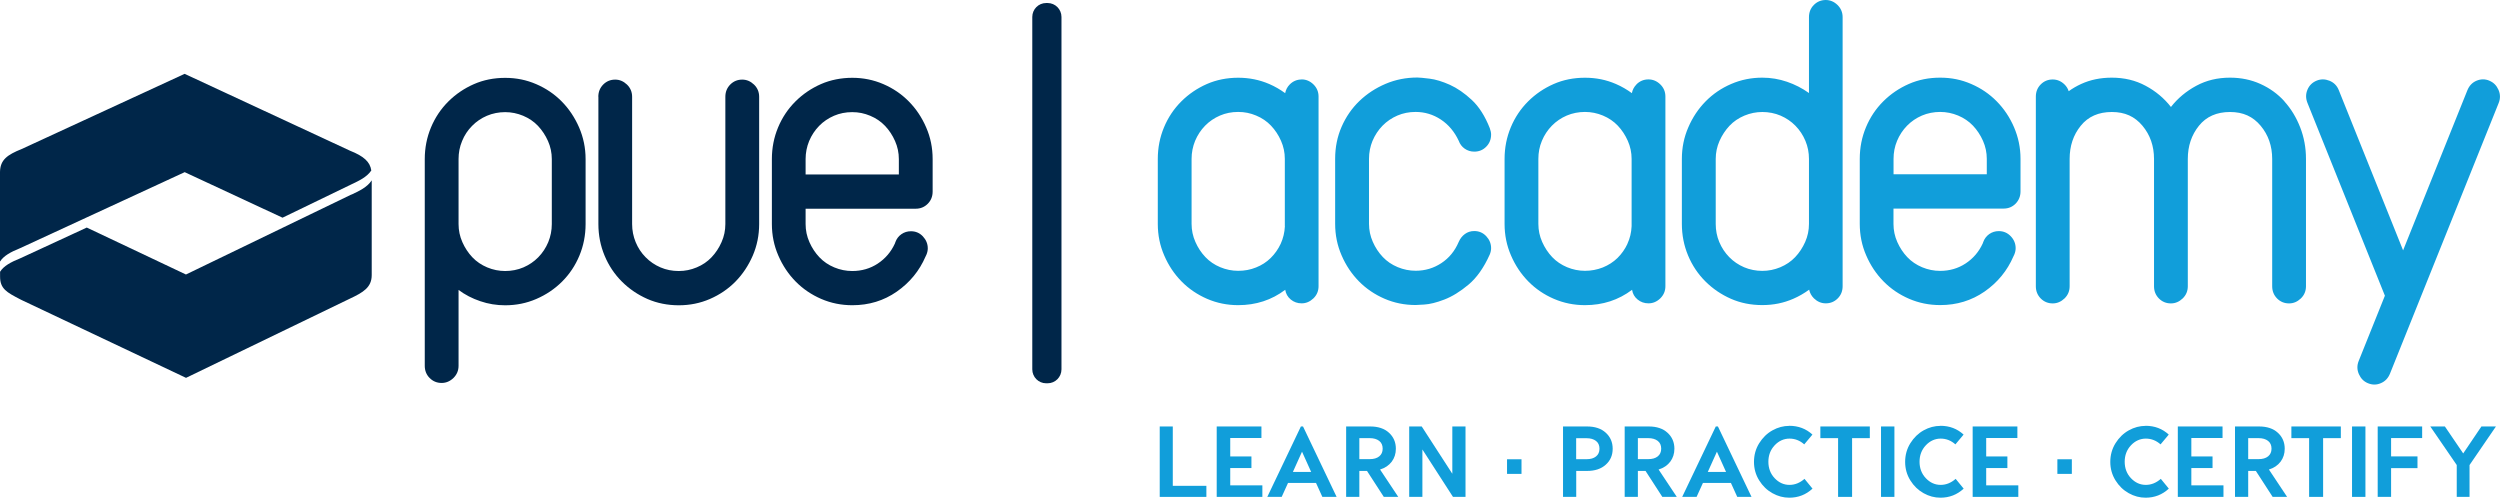
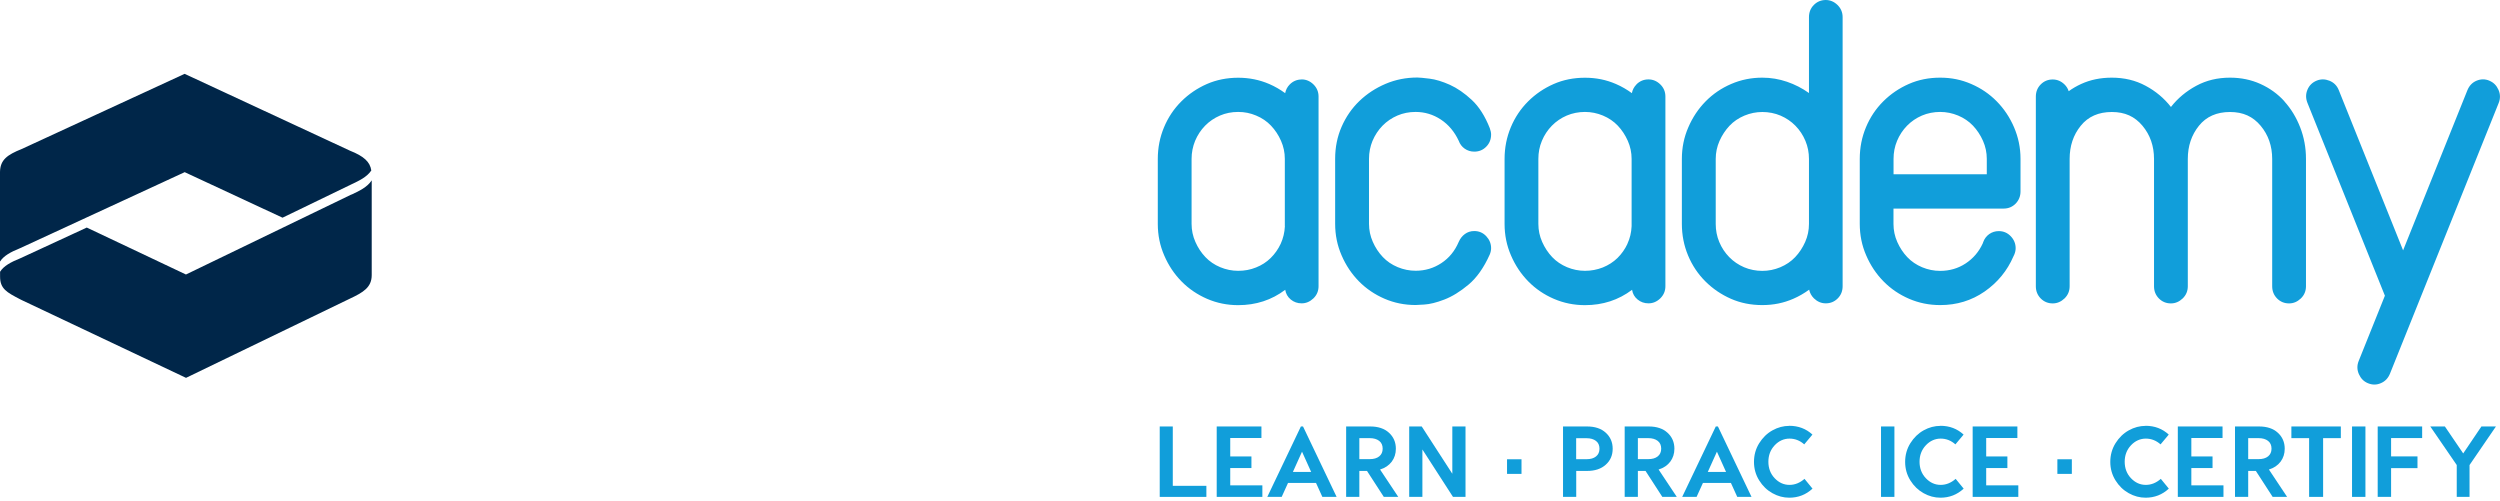
<svg xmlns="http://www.w3.org/2000/svg" width="359" height="72" viewBox="0 0 359 72" fill="none">
  <g clip-path="url(#clip0_4701_165)">
    <path fill-rule="evenodd" clip-rule="evenodd" d="M259.768 32.157C259.768 33.062 259.586 33.929 259.222 34.748C258.858 35.566 258.38 36.298 257.786 36.924C257.193 37.55 256.475 38.032 255.652 38.378C254.819 38.725 253.958 38.898 253.068 38.898C252.178 38.898 251.259 38.725 250.455 38.378C249.651 38.032 248.933 37.55 248.321 36.924C247.708 36.298 247.23 35.576 246.885 34.748C246.54 33.929 246.378 33.062 246.378 32.157V22.825C246.378 21.919 246.56 21.053 246.923 20.234C247.287 19.416 247.765 18.693 248.359 18.058C248.952 17.431 249.67 16.95 250.493 16.603C251.326 16.257 252.187 16.083 253.077 16.083C253.968 16.083 254.886 16.257 255.69 16.603C256.494 16.95 257.212 17.431 257.825 18.058C258.437 18.683 258.916 19.406 259.26 20.234C259.605 21.053 259.768 21.919 259.768 22.825V32.157ZM262.189 0C261.509 0 260.935 0.241 260.466 0.713C259.997 1.185 259.768 1.772 259.768 2.465V13.358C258.791 12.664 257.738 12.125 256.609 11.74C255.48 11.355 254.303 11.152 253.068 11.152C251.489 11.152 250.005 11.451 248.598 12.058C247.191 12.664 245.976 13.493 244.932 14.552C243.889 15.611 243.057 16.854 242.444 18.279C241.822 19.704 241.516 21.216 241.516 22.815V32.147C241.516 33.746 241.812 35.258 242.406 36.683C242.999 38.109 243.832 39.351 244.894 40.41C245.957 41.47 247.182 42.298 248.56 42.905C249.938 43.511 251.441 43.81 253.058 43.81C254.676 43.81 256.121 43.511 257.518 42.905C258.341 42.548 259.098 42.105 259.796 41.595C259.892 42.067 260.122 42.491 260.485 42.847C260.974 43.319 261.538 43.56 262.179 43.56C262.859 43.56 263.433 43.319 263.902 42.847C264.371 42.375 264.601 41.788 264.601 41.094V2.465C264.601 1.772 264.352 1.194 263.864 0.713C263.376 0.241 262.811 0 262.17 0H262.189ZM197.096 20.224C197.441 19.406 197.92 18.674 198.532 18.048C199.145 17.422 199.862 16.94 200.666 16.594C201.47 16.247 202.341 16.074 203.279 16.074C204.6 16.074 205.806 16.44 206.916 17.172C208.017 17.904 208.869 18.924 209.472 20.215C209.644 20.687 209.931 21.072 210.333 21.351C210.735 21.631 211.195 21.775 211.702 21.775C212.381 21.775 212.956 21.544 213.425 21.062C213.894 20.59 214.123 20.003 214.123 19.309C214.123 19.049 214.056 18.751 213.932 18.404C213.252 16.68 212.391 15.322 211.348 14.35C210.304 13.377 209.252 12.655 208.189 12.173C207.127 11.701 206.16 11.403 205.289 11.297C204.418 11.191 203.834 11.133 203.538 11.133C201.92 11.133 200.398 11.432 198.972 12.038C197.546 12.645 196.292 13.464 195.211 14.504C194.129 15.544 193.278 16.777 192.655 18.202C192.033 19.627 191.727 21.159 191.727 22.805V32.138C191.727 33.736 192.033 35.248 192.655 36.674C193.268 38.099 194.101 39.341 195.144 40.401C196.187 41.46 197.412 42.288 198.81 42.895C200.217 43.502 201.7 43.8 203.279 43.8C203.318 43.8 203.739 43.781 204.524 43.733C205.308 43.685 206.265 43.454 207.395 43.02C208.524 42.587 209.682 41.874 210.869 40.882C212.056 39.89 213.08 38.446 213.932 36.539C214.056 36.24 214.123 35.932 214.123 35.634C214.123 34.988 213.884 34.41 213.425 33.919C212.956 33.419 212.381 33.178 211.702 33.178C211.195 33.178 210.745 33.322 210.362 33.602C209.979 33.881 209.682 34.256 209.472 34.738C208.917 36.038 208.094 37.049 206.983 37.781C205.873 38.513 204.648 38.879 203.289 38.879C202.399 38.879 201.537 38.706 200.705 38.359C199.872 38.012 199.164 37.531 198.57 36.905C197.977 36.279 197.498 35.556 197.135 34.728C196.771 33.91 196.589 33.043 196.589 32.138V22.805C196.589 21.9 196.761 21.033 197.096 20.215V20.224ZM184.511 32.475C184.472 33.38 184.262 34.227 183.908 35.008C183.544 35.788 183.065 36.462 182.472 37.049C181.878 37.637 181.17 38.089 180.366 38.407C179.562 38.735 178.71 38.889 177.811 38.889C176.911 38.889 176.059 38.715 175.227 38.369C174.394 38.022 173.686 37.54 173.092 36.914C172.499 36.288 172.02 35.566 171.657 34.738C171.293 33.919 171.111 33.053 171.111 32.147V22.815C171.111 21.91 171.283 21.043 171.618 20.224C171.963 19.406 172.441 18.674 173.054 18.048C173.667 17.422 174.384 16.94 175.188 16.594C175.992 16.247 176.863 16.074 177.801 16.074C178.739 16.074 179.553 16.247 180.385 16.594C181.218 16.94 181.926 17.422 182.52 18.048C183.113 18.674 183.592 19.396 183.955 20.224C184.319 21.043 184.501 21.91 184.501 22.815V32.475H184.511ZM186.932 11.412C186.252 11.412 185.678 11.653 185.209 12.125C184.855 12.481 184.645 12.896 184.549 13.377C183.85 12.867 183.094 12.424 182.271 12.067C180.864 11.46 179.38 11.162 177.801 11.162C176.222 11.162 174.681 11.46 173.303 12.067C171.925 12.674 170.7 13.502 169.637 14.562C168.575 15.621 167.742 16.863 167.149 18.289C166.555 19.714 166.259 21.226 166.259 22.825V32.157C166.259 33.756 166.565 35.268 167.187 36.693C167.799 38.118 168.632 39.361 169.675 40.42C170.719 41.479 171.944 42.308 173.341 42.914C174.748 43.521 176.232 43.82 177.801 43.82C180.357 43.82 182.606 43.088 184.558 41.614C184.645 42.173 184.912 42.645 185.353 43.011C185.803 43.377 186.319 43.56 186.913 43.56C187.554 43.56 188.109 43.319 188.607 42.847C189.095 42.375 189.344 41.788 189.344 41.094V13.868C189.344 13.175 189.095 12.597 188.607 12.115C188.119 11.643 187.554 11.403 186.913 11.403L186.932 11.412ZM233.696 35.008C234.06 34.227 234.261 33.39 234.299 32.475V22.815C234.299 21.91 234.117 21.043 233.753 20.224C233.39 19.406 232.911 18.674 232.318 18.048C231.724 17.422 231.007 16.94 230.183 16.594C229.351 16.247 228.489 16.074 227.599 16.074C226.709 16.074 225.79 16.247 224.986 16.594C224.182 16.94 223.465 17.422 222.852 18.048C222.24 18.674 221.761 19.396 221.416 20.224C221.072 21.043 220.909 21.91 220.909 22.815V32.147C220.909 33.053 221.091 33.919 221.455 34.738C221.818 35.556 222.297 36.288 222.89 36.914C223.484 37.54 224.202 38.022 225.025 38.369C225.857 38.715 226.719 38.889 227.609 38.889C228.499 38.889 229.351 38.725 230.164 38.407C230.968 38.08 231.677 37.627 232.27 37.049C232.863 36.462 233.342 35.788 233.706 35.008H233.696ZM234.998 12.115C235.467 11.643 236.041 11.403 236.721 11.403C237.362 11.403 237.926 11.643 238.415 12.115C238.903 12.587 239.152 13.175 239.152 13.868V41.094C239.152 41.788 238.903 42.365 238.415 42.847C237.926 43.319 237.362 43.56 236.721 43.56C236.127 43.56 235.601 43.377 235.16 43.011C234.711 42.645 234.452 42.182 234.366 41.614C232.414 43.088 230.155 43.82 227.609 43.82C226.03 43.82 224.546 43.521 223.139 42.914C221.732 42.308 220.517 41.479 219.473 40.42C218.43 39.361 217.598 38.118 216.985 36.693C216.363 35.268 216.057 33.756 216.057 32.157V22.825C216.057 21.226 216.353 19.714 216.947 18.289C217.54 16.863 218.373 15.621 219.435 14.562C220.498 13.502 221.723 12.674 223.101 12.067C224.479 11.46 225.982 11.162 227.599 11.162C229.217 11.162 230.662 11.46 232.059 12.067C232.883 12.424 233.639 12.867 234.337 13.377C234.423 12.905 234.644 12.481 234.998 12.125V12.115ZM271.904 25.02H285.303V22.815C285.303 21.91 285.121 21.043 284.758 20.224C284.394 19.406 283.915 18.674 283.322 18.048C282.728 17.422 282.011 16.94 281.188 16.594C280.355 16.247 279.493 16.074 278.603 16.074C277.713 16.074 276.794 16.247 275.99 16.594C275.186 16.94 274.469 17.422 273.856 18.048C273.244 18.674 272.765 19.396 272.42 20.224C272.076 21.043 271.913 21.91 271.913 22.815V25.02H271.904ZM283.063 12.058C284.47 12.664 285.686 13.493 286.729 14.552C287.772 15.611 288.605 16.854 289.218 18.279C289.83 19.704 290.146 21.216 290.146 22.815V27.486C290.146 28.179 289.907 28.757 289.447 29.239C288.978 29.711 288.404 29.951 287.725 29.951H271.904V32.157C271.904 33.062 272.085 33.929 272.449 34.748C272.813 35.566 273.291 36.298 273.885 36.924C274.478 37.55 275.196 38.032 276.019 38.378C276.852 38.725 277.713 38.898 278.603 38.898C279.962 38.898 281.188 38.542 282.269 37.829C283.351 37.117 284.174 36.154 284.729 34.94L284.796 34.748C284.968 34.276 285.255 33.9 285.657 33.611C286.059 33.332 286.519 33.187 287.026 33.187C287.705 33.187 288.28 33.438 288.749 33.929C289.218 34.42 289.447 34.998 289.447 35.643C289.447 35.942 289.38 36.25 289.256 36.548L289.132 36.809C288.241 38.879 286.854 40.565 284.987 41.865C283.111 43.165 280.987 43.81 278.613 43.81C277.034 43.81 275.55 43.511 274.143 42.905C272.736 42.298 271.521 41.47 270.478 40.41C269.434 39.351 268.602 38.109 267.989 36.683C267.367 35.258 267.061 33.746 267.061 32.147V22.815C267.061 21.216 267.357 19.704 267.951 18.279C268.544 16.854 269.377 15.611 270.439 14.552C271.502 13.493 272.727 12.664 274.105 12.058C275.483 11.451 276.986 11.152 278.603 11.152C280.221 11.152 281.666 11.451 283.063 12.058ZM328.047 14.552C327.09 13.493 325.942 12.664 324.602 12.058C323.262 11.451 321.807 11.152 320.228 11.152C318.438 11.152 316.83 11.538 315.385 12.318C313.94 13.098 312.724 14.109 311.748 15.361C310.772 14.109 309.556 13.088 308.111 12.318C306.666 11.538 305.048 11.152 303.258 11.152C301.641 11.152 300.176 11.451 298.856 12.058C298.224 12.347 297.621 12.693 297.066 13.098C296.951 12.732 296.75 12.404 296.463 12.125C295.975 11.653 295.41 11.412 294.769 11.412C294.089 11.412 293.515 11.653 293.046 12.125C292.577 12.597 292.347 13.184 292.347 13.878V41.104C292.347 41.797 292.577 42.375 293.046 42.857C293.515 43.328 294.089 43.569 294.769 43.569C295.41 43.569 295.965 43.328 296.463 42.857C296.951 42.385 297.2 41.797 297.2 41.104V22.825C297.2 20.966 297.726 19.377 298.798 18.058C299.861 16.738 301.354 16.083 303.258 16.083C305.163 16.083 306.551 16.738 307.661 18.058C308.762 19.377 309.317 20.966 309.317 22.825V41.104C309.317 41.797 309.547 42.375 310.016 42.857C310.484 43.328 311.059 43.569 311.738 43.569C312.38 43.569 312.935 43.328 313.432 42.857C313.92 42.385 314.169 41.797 314.169 41.104V22.825C314.169 20.966 314.705 19.377 315.768 18.058C316.83 16.738 318.323 16.083 320.228 16.083C322.132 16.083 323.52 16.738 324.63 18.058C325.731 19.377 326.286 20.966 326.286 22.825V41.104C326.286 41.797 326.516 42.375 326.985 42.857C327.454 43.328 328.028 43.569 328.708 43.569C329.349 43.569 329.904 43.328 330.402 42.857C330.89 42.385 331.139 41.797 331.139 41.104V22.825C331.139 21.226 330.861 19.714 330.306 18.289C329.751 16.863 328.995 15.621 328.038 14.562L328.047 14.552ZM357.478 11.595C358.072 11.836 358.502 12.27 358.78 12.896C359.057 13.521 359.067 14.157 358.809 14.793L343.198 53.662C342.94 54.298 342.509 54.76 341.897 55.02C341.284 55.29 340.662 55.29 340.04 55.03C339.446 54.789 339.016 54.356 338.738 53.73C338.461 53.104 338.451 52.468 338.709 51.832L342.471 42.462L331.349 14.774C331.091 14.128 331.091 13.502 331.349 12.886C331.608 12.27 332.048 11.836 332.68 11.576C333.273 11.335 333.886 11.345 334.517 11.595C335.149 11.855 335.589 12.298 335.848 12.944L345.084 35.951L354.32 12.953C354.578 12.318 355.009 11.855 355.621 11.595C356.234 11.335 356.856 11.326 357.478 11.586V11.595Z" fill="#119EDA" />
    <path fill-rule="evenodd" clip-rule="evenodd" d="M3.111 21.399C1.034 22.237 0.029 22.95 0 24.703V37.56C0.536 36.732 1.512 36.192 2.919 35.624L26.521 24.722L26.627 24.77L40.572 31.261L50.459 26.475C51.559 25.955 52.689 25.425 53.32 24.481C53.138 23.239 52.248 22.43 50.258 21.64L26.512 10.604L3.111 21.399Z" fill="#002649" />
-     <path fill-rule="evenodd" clip-rule="evenodd" d="M65.849 32.176C65.849 33.082 66.031 33.949 66.394 34.767C66.758 35.586 67.236 36.318 67.83 36.944C68.423 37.57 69.141 38.051 69.964 38.398C70.797 38.745 71.658 38.918 72.548 38.918C73.438 38.918 74.357 38.745 75.161 38.398C75.965 38.051 76.683 37.57 77.296 36.944C77.908 36.318 78.387 35.595 78.731 34.767C79.066 33.949 79.239 33.082 79.239 32.176V22.844C79.239 21.939 79.057 21.072 78.693 20.254C78.329 19.435 77.851 18.713 77.257 18.077C76.664 17.451 75.946 16.97 75.123 16.623C74.29 16.276 73.429 16.103 72.539 16.103C71.649 16.103 70.73 16.276 69.926 16.623C69.112 16.97 68.404 17.451 67.791 18.077C67.169 18.703 66.691 19.425 66.356 20.254C66.011 21.072 65.849 21.939 65.849 22.844V32.176ZM60.996 22.844C60.996 21.246 61.293 19.734 61.886 18.308C62.48 16.883 63.312 15.64 64.375 14.581C65.437 13.522 66.662 12.694 68.04 12.087C69.419 11.48 70.921 11.181 72.539 11.181C74.156 11.181 75.602 11.48 77.008 12.087C78.415 12.694 79.631 13.522 80.674 14.581C81.717 15.64 82.54 16.883 83.163 18.308C83.775 19.734 84.091 21.246 84.091 22.844V32.176C84.091 33.775 83.794 35.287 83.201 36.712C82.608 38.138 81.775 39.38 80.712 40.44C79.65 41.499 78.415 42.327 77.008 42.934C75.602 43.541 74.118 43.839 72.539 43.839C71.304 43.839 70.117 43.647 68.969 43.252C67.82 42.867 66.777 42.327 65.849 41.634V52.526C65.849 53.219 65.6 53.797 65.112 54.279C64.624 54.751 64.059 54.992 63.418 54.992C62.738 54.992 62.164 54.751 61.695 54.279C61.226 53.807 60.996 53.219 60.996 52.526V22.835V22.844ZM85.919 13.897C85.919 13.204 86.149 12.626 86.618 12.145C87.087 11.673 87.661 11.432 88.341 11.432C88.982 11.432 89.537 11.673 90.035 12.145C90.523 12.617 90.772 13.204 90.772 13.897V32.176C90.772 33.082 90.944 33.949 91.279 34.767C91.614 35.586 92.092 36.318 92.715 36.944C93.327 37.57 94.045 38.051 94.849 38.398C95.653 38.745 96.533 38.918 97.462 38.918C98.39 38.918 99.213 38.745 100.046 38.398C100.879 38.051 101.587 37.57 102.18 36.944C102.774 36.318 103.252 35.595 103.616 34.767C103.98 33.949 104.161 33.082 104.161 32.176V13.897C104.161 13.204 104.391 12.626 104.86 12.145C105.329 11.673 105.903 11.432 106.583 11.432C107.224 11.432 107.779 11.673 108.277 12.145C108.765 12.617 109.014 13.204 109.014 13.897V32.176C109.014 33.775 108.708 35.287 108.095 36.712C107.473 38.138 106.65 39.38 105.607 40.44C104.563 41.499 103.338 42.327 101.941 42.934C100.534 43.541 99.05 43.839 97.471 43.839C95.892 43.839 94.361 43.541 92.973 42.934C91.595 42.327 90.37 41.499 89.307 40.44C88.245 39.38 87.412 38.138 86.819 36.712C86.225 35.287 85.929 33.775 85.929 32.176V13.897H85.919ZM129.084 25.05H115.685V22.844C115.685 21.939 115.857 21.072 116.192 20.254C116.537 19.435 117.015 18.703 117.628 18.077C118.24 17.451 118.958 16.97 119.762 16.623C120.566 16.276 121.437 16.103 122.375 16.103C123.313 16.103 124.127 16.276 124.959 16.623C125.792 16.97 126.5 17.451 127.094 18.077C127.687 18.703 128.166 19.425 128.529 20.254C128.893 21.072 129.075 21.939 129.075 22.844V25.05H129.084ZM111.732 18.299C111.139 19.724 110.842 21.236 110.842 22.835V32.167C110.842 33.766 111.148 35.278 111.77 36.703C112.383 38.128 113.216 39.37 114.259 40.43C115.302 41.489 116.527 42.318 117.925 42.924C119.332 43.531 120.815 43.83 122.394 43.83C124.777 43.83 126.902 43.184 128.769 41.884C130.635 40.584 132.023 38.899 132.913 36.828L133.037 36.568C133.162 36.27 133.229 35.961 133.229 35.663C133.229 35.017 132.989 34.44 132.53 33.949C132.061 33.448 131.487 33.207 130.807 33.207C130.3 33.207 129.841 33.351 129.439 33.631C129.037 33.91 128.749 34.295 128.577 34.767L128.51 34.96C127.955 36.173 127.142 37.127 126.05 37.849C124.969 38.562 123.744 38.918 122.385 38.918C121.495 38.918 120.633 38.745 119.801 38.398C118.968 38.051 118.26 37.57 117.666 36.944C117.073 36.318 116.594 35.595 116.231 34.767C115.867 33.949 115.685 33.082 115.685 32.176V29.971H131.506C132.185 29.971 132.76 29.73 133.229 29.258C133.698 28.786 133.927 28.199 133.927 27.506V22.835C133.927 21.236 133.621 19.724 132.999 18.299C132.386 16.873 131.554 15.631 130.511 14.572C129.467 13.512 128.252 12.684 126.845 12.077C125.438 11.47 123.954 11.172 122.385 11.172C120.815 11.172 119.265 11.47 117.886 12.077C116.508 12.684 115.283 13.512 114.221 14.572C113.158 15.631 112.326 16.873 111.732 18.299Z" fill="#002649" />
    <path fill-rule="evenodd" clip-rule="evenodd" d="M50.468 27.929L26.703 39.419L12.461 32.677L2.919 37.088C1.512 37.656 0.536 38.195 0.01 39.024V39.717C0.01 41.479 0.976 41.98 2.9 42.982L3.13 43.097L26.713 54.259L50.267 42.876C52.143 41.99 53.378 41.277 53.378 39.505V25.897C52.746 26.879 51.597 27.419 50.468 27.948V27.929Z" fill="#002649" />
-     <path fill-rule="evenodd" clip-rule="evenodd" d="M150.438 55.04H150.227C149.126 55.04 148.236 54.144 148.236 53.036V2.437C148.236 1.329 149.126 0.434 150.227 0.434H150.438C151.538 0.434 152.428 1.329 152.428 2.437V53.036C152.428 54.144 151.538 55.04 150.438 55.04Z" fill="#002649" />
    <path d="M168.412 69.765H173.236V71.354H166.536V61.242H168.412V69.765Z" fill="#119EDA" />
    <path d="M176.653 69.697H181.276V71.353H174.719V61.241H181.142V62.898H176.662V65.546H179.706V67.212H176.662V69.697H176.653Z" fill="#119EDA" />
    <path d="M189.89 71.353L188.98 69.35H184.96L184.051 71.353H181.984L186.808 61.241H187.114L191.938 71.353H189.89ZM185.669 67.771H188.282L186.97 64.862L185.659 67.771H185.669Z" fill="#119EDA" />
    <path d="M200.781 71.353H198.714L196.302 67.626H195.201V71.353H193.306V61.241H196.771C197.9 61.241 198.8 61.54 199.451 62.137C200.111 62.734 200.446 63.504 200.446 64.439C200.446 65.151 200.245 65.768 199.853 66.297C199.451 66.827 198.896 67.203 198.178 67.424L200.791 71.353H200.781ZM195.201 62.917V65.931H196.695C197.269 65.931 197.719 65.806 198.054 65.537C198.379 65.276 198.551 64.91 198.551 64.429C198.551 63.947 198.389 63.572 198.054 63.312C197.719 63.052 197.269 62.917 196.695 62.917H195.201Z" fill="#119EDA" />
    <path d="M210.448 61.241V71.353H208.649L204.256 64.544V71.353H202.361V61.241H204.16L208.553 68.031V61.241H210.448Z" fill="#119EDA" />
-     <path d="M218.488 65.951V68.05H216.411V65.951H218.488Z" fill="#119EDA" />
+     <path d="M218.488 65.951V68.05H216.411V65.951Z" fill="#119EDA" />
    <path d="M227.906 61.241C229.035 61.241 229.935 61.54 230.585 62.137C231.246 62.734 231.581 63.504 231.581 64.439C231.581 65.373 231.255 66.134 230.585 66.731C229.925 67.328 229.035 67.626 227.906 67.626H226.346V71.353H224.45V61.241H227.915H227.906ZM227.829 65.941C228.403 65.941 228.853 65.816 229.188 65.546C229.514 65.286 229.686 64.92 229.686 64.439C229.686 63.957 229.523 63.581 229.188 63.321C228.853 63.061 228.403 62.927 227.829 62.927H226.336V65.941H227.829Z" fill="#119EDA" />
    <path d="M240.779 71.353H238.711L236.299 67.626H235.199V71.353H233.304V61.241H236.768C237.898 61.241 238.797 61.54 239.448 62.137C240.109 62.734 240.444 63.504 240.444 64.439C240.444 65.151 240.243 65.768 239.85 66.297C239.448 66.827 238.893 67.203 238.175 67.424L240.788 71.353H240.779ZM235.199 62.917V65.931H236.692C237.266 65.931 237.716 65.806 238.051 65.537C238.376 65.276 238.549 64.91 238.549 64.429C238.549 63.947 238.386 63.572 238.051 63.312C237.716 63.052 237.266 62.917 236.692 62.917H235.199Z" fill="#119EDA" />
    <path d="M249.469 71.353L248.56 69.35H244.54L243.631 71.353H241.563L246.387 61.241H246.694L251.517 71.353H249.469ZM245.248 67.771H247.861L246.55 64.862L245.239 67.771H245.248Z" fill="#119EDA" />
    <path d="M256.944 61.145C258.246 61.145 259.356 61.569 260.265 62.407L259.088 63.813C258.476 63.264 257.767 62.984 256.973 62.984C256.179 62.984 255.442 63.302 254.839 63.948C254.236 64.593 253.939 65.382 253.939 66.307C253.939 67.232 254.236 68.031 254.839 68.667C255.442 69.302 256.15 69.63 256.973 69.63C257.748 69.63 258.466 69.341 259.126 68.763L260.275 70.169C259.337 71.036 258.227 71.469 256.944 71.469C256.102 71.469 255.298 71.257 254.523 70.824C253.747 70.391 253.116 69.784 252.618 68.984C252.12 68.185 251.872 67.299 251.872 66.326C251.872 65.354 252.12 64.448 252.618 63.649C253.116 62.85 253.747 62.233 254.523 61.8C255.298 61.367 256.102 61.155 256.944 61.155V61.145Z" fill="#119EDA" />
-     <path d="M268.506 61.241V62.917H265.96V71.353H263.95V62.917H261.404V61.241H268.496H268.506Z" fill="#119EDA" />
    <path d="M272.038 61.241V71.353H270.114V61.241H272.038Z" fill="#119EDA" />
    <path d="M278.651 61.145C279.953 61.145 281.063 61.569 281.972 62.407L280.795 63.813C280.183 63.264 279.474 62.984 278.68 62.984C277.886 62.984 277.149 63.302 276.546 63.948C275.943 64.593 275.646 65.382 275.646 66.307C275.646 67.232 275.943 68.031 276.546 68.667C277.149 69.302 277.857 69.63 278.68 69.63C279.455 69.63 280.173 69.341 280.833 68.763L281.982 70.169C281.044 71.036 279.934 71.469 278.651 71.469C277.809 71.469 277.005 71.257 276.23 70.824C275.455 70.391 274.823 69.784 274.325 68.984C273.827 68.185 273.579 67.299 273.579 66.326C273.579 65.354 273.827 64.448 274.325 63.649C274.823 62.85 275.455 62.233 276.23 61.8C277.005 61.367 277.809 61.155 278.651 61.155V61.145Z" fill="#119EDA" />
    <path d="M285.208 69.697H289.83V71.353H283.274V61.241H289.696V62.898H285.217V65.546H288.261V67.212H285.217V69.697H285.208Z" fill="#119EDA" />
    <path d="M297.516 65.951V68.05H295.439V65.951H297.516Z" fill="#119EDA" />
    <path d="M308.111 61.145C309.413 61.145 310.523 61.569 311.432 62.407L310.255 63.813C309.642 63.264 308.934 62.984 308.14 62.984C307.345 62.984 306.608 63.302 306.005 63.948C305.402 64.593 305.106 65.382 305.106 66.307C305.106 67.232 305.402 68.031 306.005 68.667C306.608 69.302 307.317 69.63 308.14 69.63C308.915 69.63 309.633 69.341 310.293 68.763L311.442 70.169C310.504 71.036 309.394 71.469 308.111 71.469C307.269 71.469 306.465 71.257 305.69 70.824C304.914 70.391 304.283 69.784 303.785 68.984C303.287 68.185 303.038 67.299 303.038 66.326C303.038 65.354 303.287 64.448 303.785 63.649C304.283 62.85 304.914 62.233 305.69 61.8C306.465 61.367 307.269 61.155 308.111 61.155V61.145Z" fill="#119EDA" />
    <path d="M314.667 69.697H319.29V71.353H312.734V61.241H319.156V62.898H314.677V65.546H317.72V67.212H314.677V69.697H314.667Z" fill="#119EDA" />
    <path d="M328.421 71.353H326.353L323.941 67.626H322.841V71.353H320.946V61.241H324.41C325.54 61.241 326.439 61.54 327.09 62.137C327.751 62.734 328.086 63.504 328.086 64.439C328.086 65.151 327.885 65.768 327.492 66.297C327.09 66.827 326.535 67.203 325.817 67.424L328.43 71.353H328.421ZM322.841 62.917V65.931H324.334C324.908 65.931 325.358 65.806 325.693 65.537C326.018 65.276 326.19 64.91 326.19 64.429C326.19 63.947 326.028 63.572 325.693 63.312C325.358 63.052 324.908 62.917 324.334 62.917H322.841Z" fill="#119EDA" />
    <path d="M336.144 61.241V62.917H333.599V71.353H331.589V62.917H329.043V61.241H336.135H336.144Z" fill="#119EDA" />
    <path d="M339.676 61.241V71.353H337.752V61.241H339.676Z" fill="#119EDA" />
    <path d="M347.831 62.907H343.361V65.537H347.151V67.222H343.361V71.353H341.437V61.241H347.821V62.898L347.831 62.907Z" fill="#119EDA" />
    <path d="M358.416 61.241L354.626 66.779V71.353H352.788V66.779L348.989 61.241H351.085L353.717 65.113L356.33 61.241H358.426H358.416Z" fill="#119EDA" />
  </g>
  <defs>
    <clipPath id="clip0_4701_165">
      <rect width="359" height="71.46" fill="white" />
    </clipPath>
  </defs>
</svg>